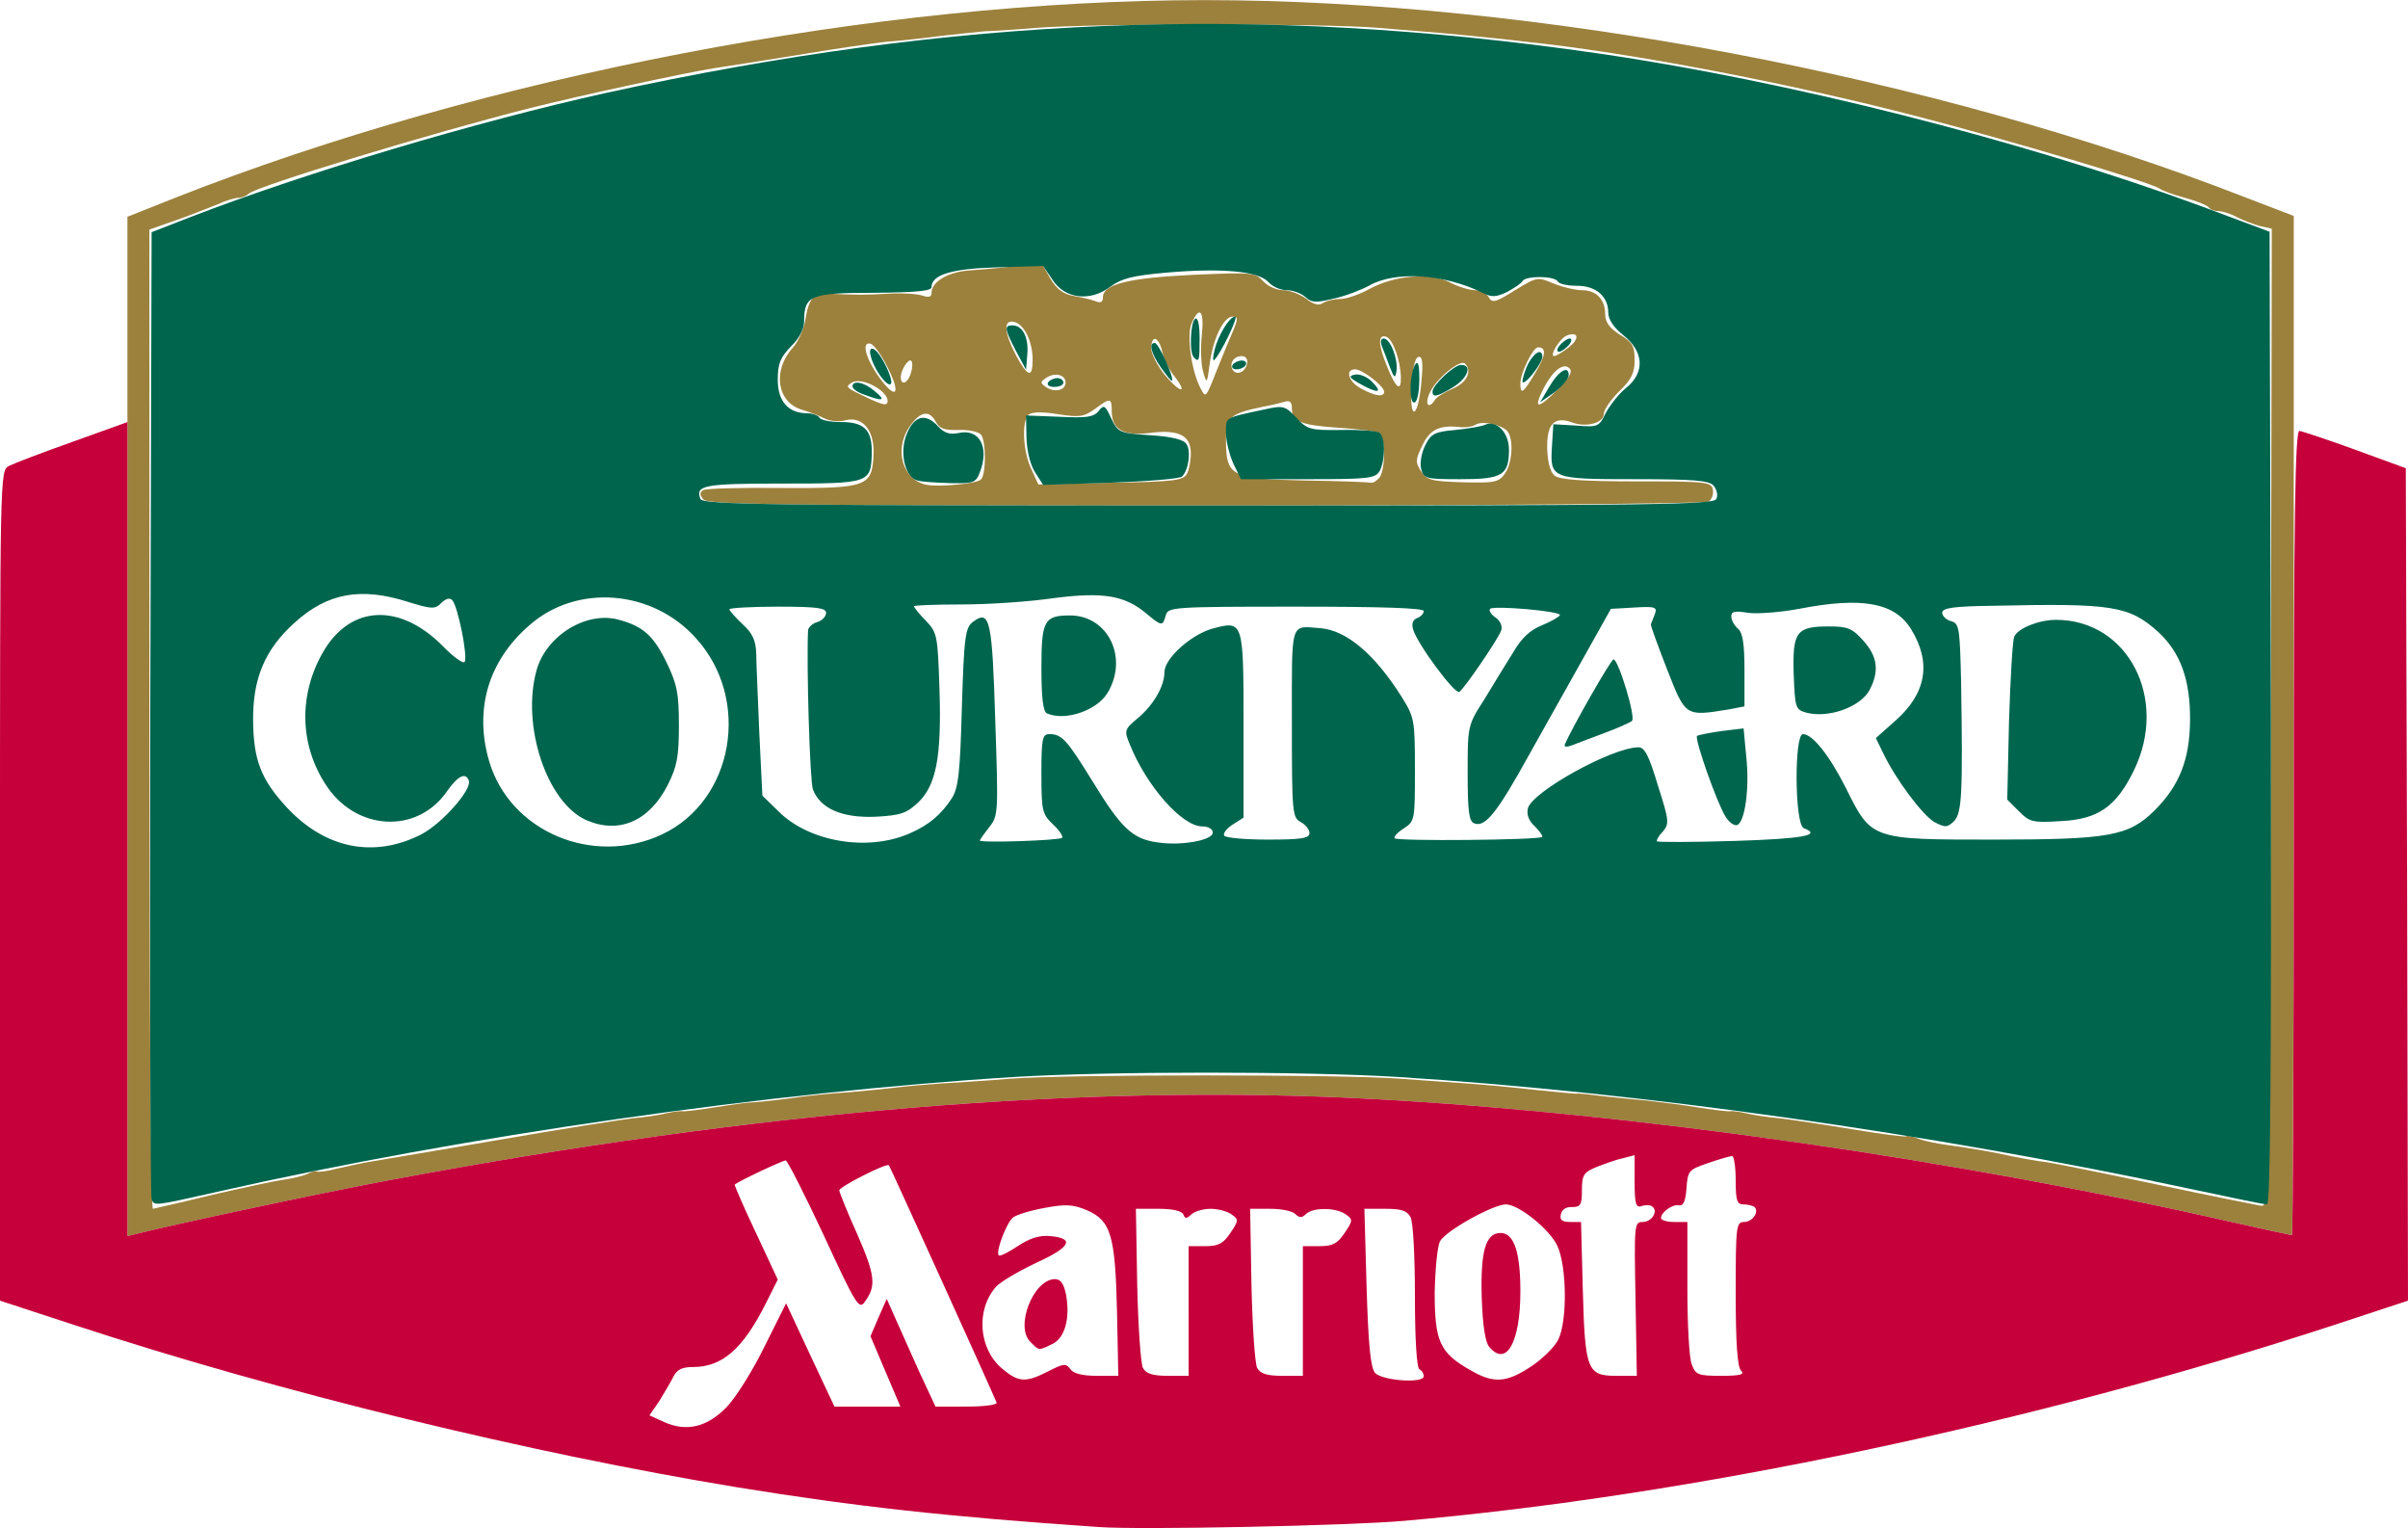
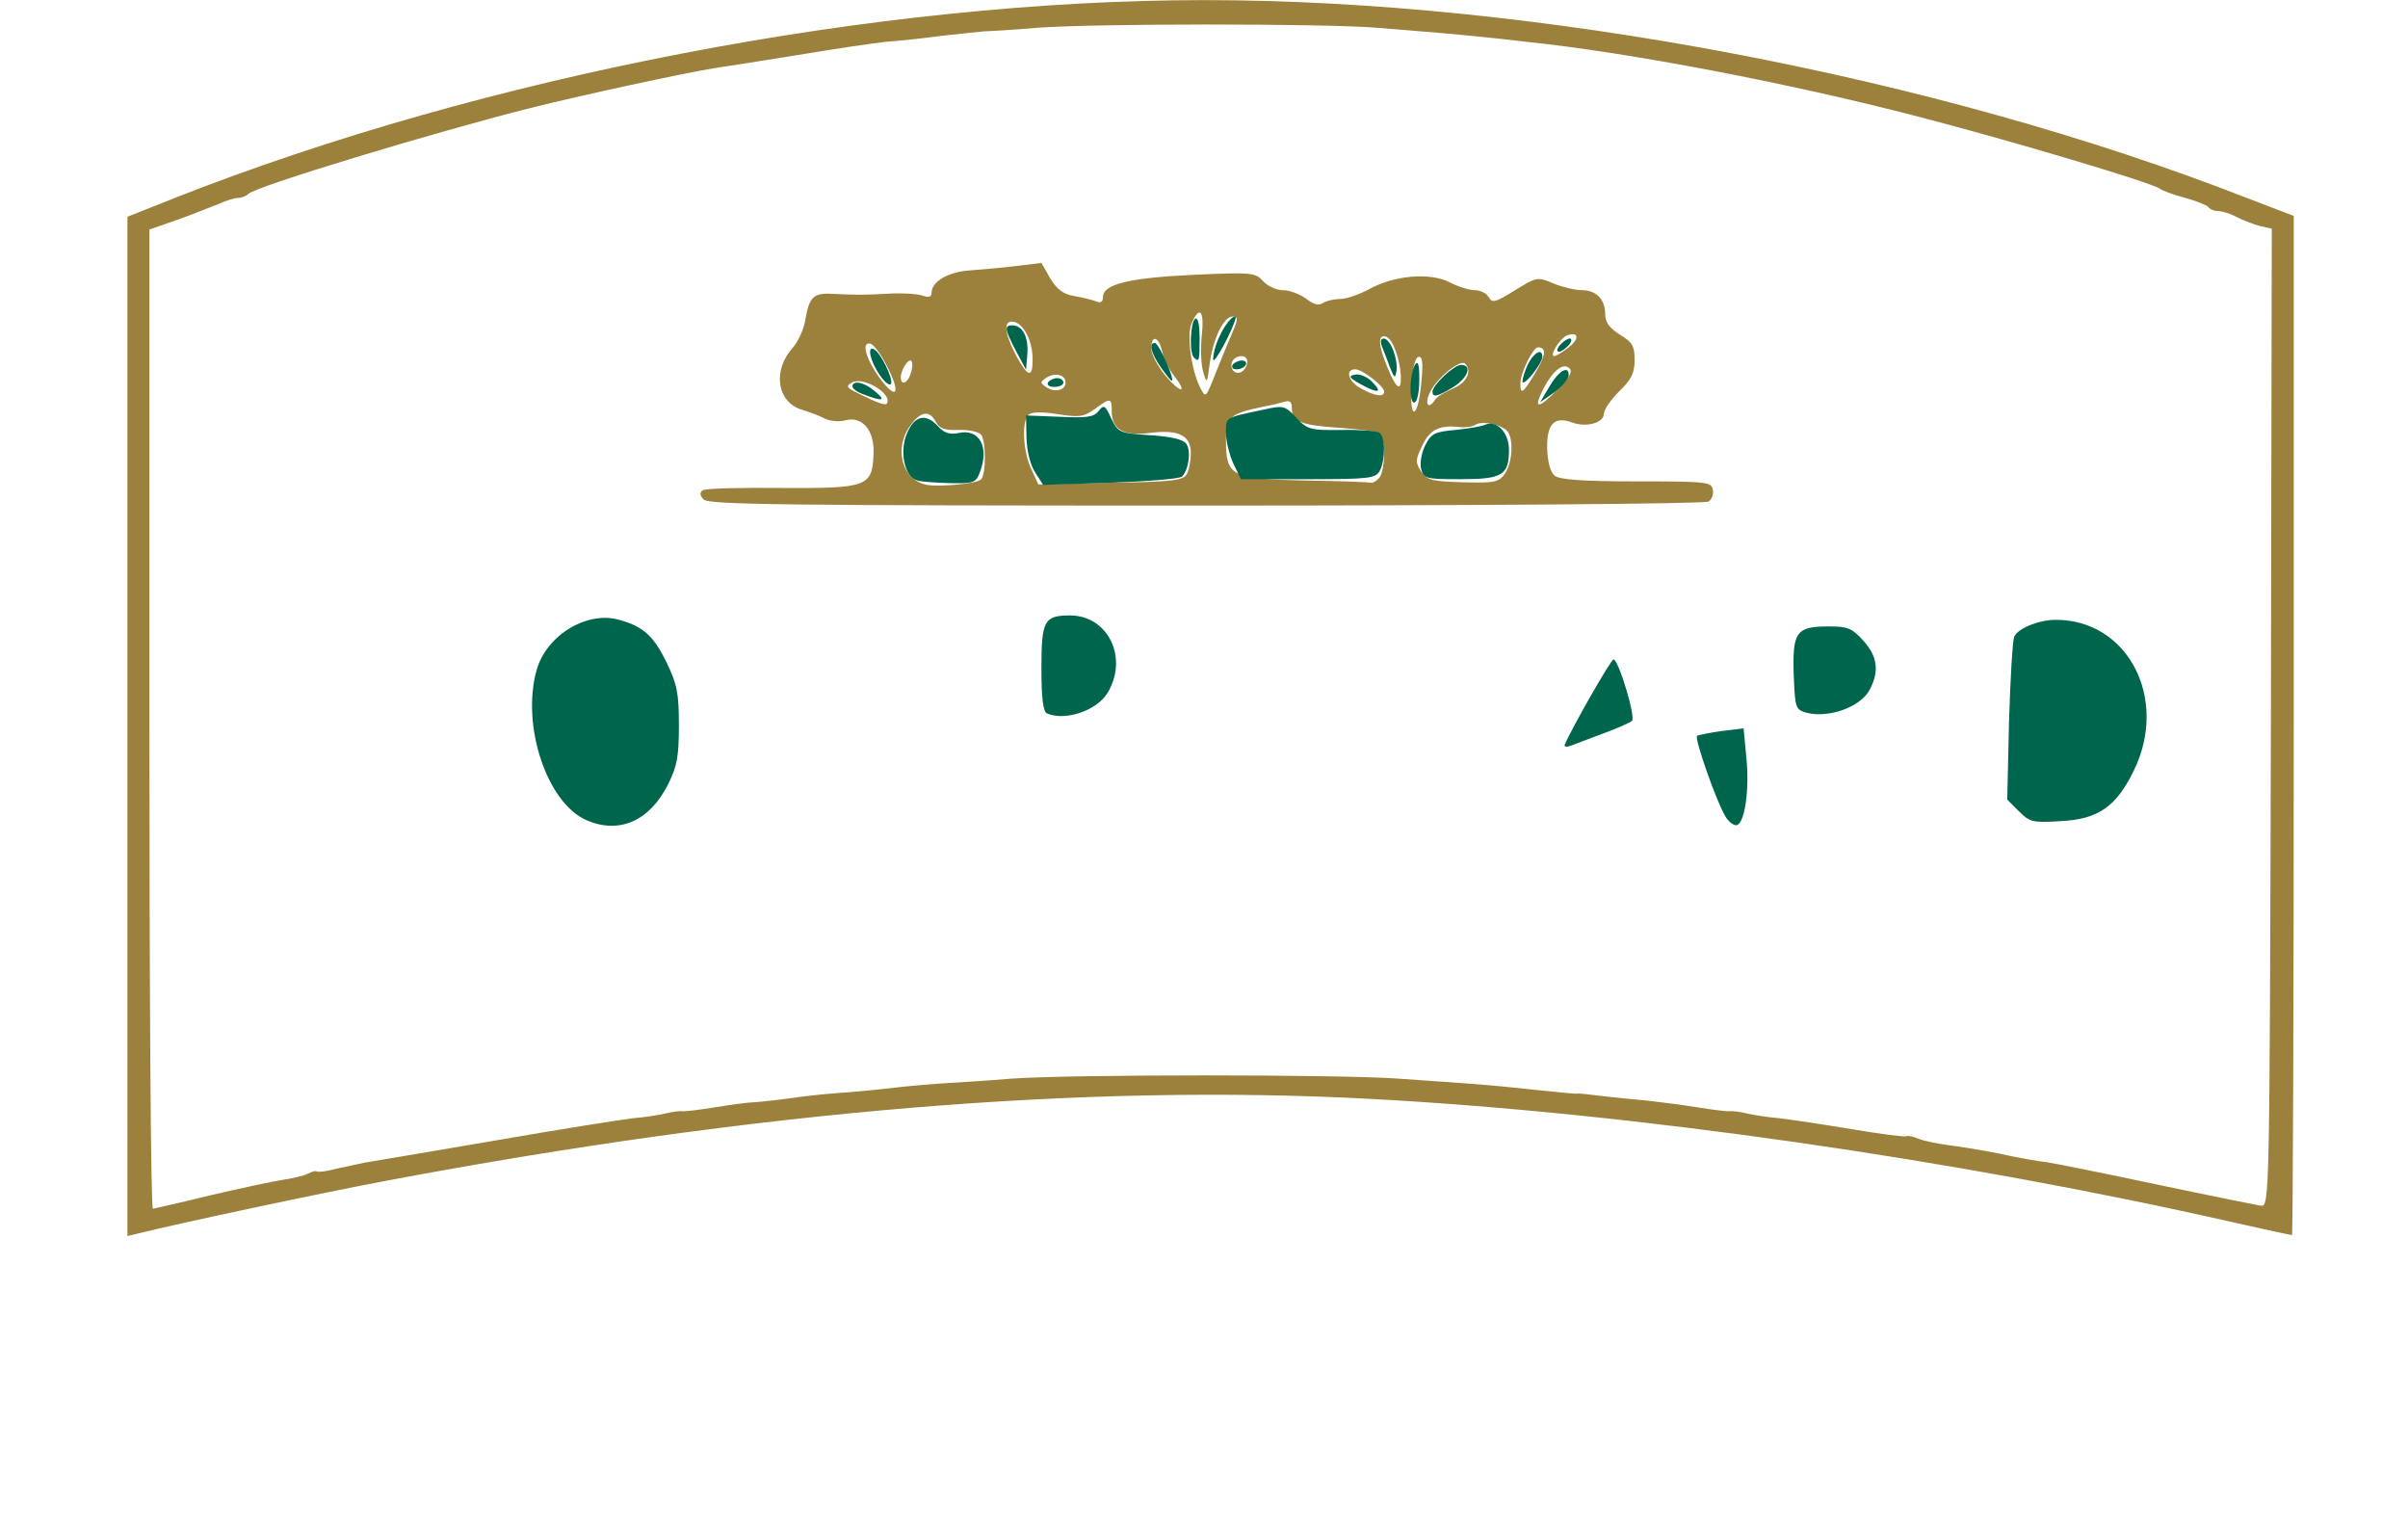
<svg xmlns="http://www.w3.org/2000/svg" id="Layer_1" viewBox="0 0 548 347.6" width="2500" height="1586">
  <style>.st0{fill:#9b813c}.st1{fill:#c6003b}.st2{fill:#00654d}</style>
  <g id="layer3">
    <path class="st0" d="M29 165.2V49.3L39.8 45C110.4 17.2 199.9 0 274.1 0c74.8 0 166.3 17.3 237.2 45l10.7 4.1v116c0 63.7-.2 115.9-.4 115.9s-6.2-1.3-13.3-2.9C445.4 263.8 371.7 253.2 312 250c-65-3.5-139.5 2.7-224 18.6-15.4 2.9-47.3 9.7-56.5 12l-2.5.6v-116zm19 106.7c6.9-1.6 14.3-3.2 16.4-3.5 2.2-.3 4.7-.9 5.7-1.4.9-.5 1.8-.7 2-.5.3.2 2.2 0 4.4-.6 2.2-.5 5.1-1.1 6.5-1.4 1.4-.2 14.7-2.5 29.5-5 14.9-2.6 29-4.8 31.5-5.1 2.5-.2 5.9-.7 7.5-1.1 1.7-.4 3.4-.6 3.8-.5s3.8-.3 7.5-.9c3.7-.6 7.4-1.1 8.2-1.1s4.7-.4 8.5-.9c3.9-.6 9.9-1.2 13.5-1.4 3.6-.3 8.5-.8 11-1.1 2.5-.3 7-.7 10-.9s10.2-.6 16-1.1c13.3-1 75.2-1 88.5 0 5.5.4 12.5.9 15.5 1.1s9.7.8 14.9 1.4c5.2.5 9.7 1 10 .9.3-.1 3.1.2 6.1.6 3 .3 7.5.8 10 1 2.5.3 7.5.9 11.2 1.5 3.7.6 7.1 1 7.5.9s2.2.1 3.8.5c1.7.4 5 .9 7.5 1.1 2.5.3 9.9 1.4 16.5 2.5 6.5 1.1 12.1 1.8 12.3 1.6.2-.2 1.5 0 2.9.6 1.3.5 4.3 1.1 6.6 1.4 2.3.3 7.5 1.1 11.5 1.9 4 .9 9 1.8 11 2 2 .3 13.4 2.6 25.2 5.1 11.8 2.5 22.4 4.6 23.5 4.8 2 .2 2-.5 2.3-111L517 52l-2.7-.6c-1.5-.4-3.8-1.3-5.2-2-1.4-.8-3.4-1.4-4.3-1.4-.9 0-1.9-.4-2.2-.9-.3-.4-2.7-1.4-5.3-2.1-2.7-.7-5.3-1.7-5.8-2.1-1.9-1.4-33.8-10.9-55-16.4-29.6-7.7-65.9-14.6-89-17-3.3-.4-7.8-.9-10-1.1-5.7-.6-13.7-1.3-24-2.1-12-1-64.4-1-77.5 0-5.8.5-11.2.8-12 .8-.8.1-5.1.5-9.5 1-4.4.6-10.2 1.2-13 1.4-2.7.3-11.7 1.6-20 3-8.2 1.3-16.8 2.7-19 3-5.9.9-30.5 6.2-42 9.1-22.1 5.6-62.1 17.7-64 19.5-.5.5-1.5.9-2.3.9s-2.8.6-4.5 1.4c-1.8.7-6 2.4-9.4 3.6L34 52.2v111.4c0 61.3.3 111.4.8 111.4.4-.1 6.3-1.4 13.2-3.1z" />
    <path class="st0" d="M160.1 113.6c-.9-1-.9-1.6-.1-2.1.6-.4 8.7-.6 18-.5 19.5.1 20.5-.3 20.8-7.8.2-5.3-2.5-8.6-6.4-7.6-1.4.4-3.5.2-4.7-.4-1.2-.6-3.5-1.5-5.2-2-5.7-1.7-6.8-9-2-14.2 1.2-1.4 2.5-4.3 2.8-6.4.8-4.8 1.8-5.9 5.4-5.8 6.3.3 8 .3 13.3 0 3-.2 6.5 0 7.8.4 1.5.5 2.2.4 2.2-.6 0-2.6 3.9-4.8 8.7-5.1 2.6-.2 7.4-.6 10.5-1l5.8-.7 2 3.5c1.5 2.5 3 3.6 5.3 4 1.7.3 4 .8 5 1.2 1.2.5 1.7.2 1.7-.9 0-3 6-4.4 20.6-5.1 13.3-.6 14.1-.5 15.8 1.4 1.1 1.2 3.1 2.1 4.6 2.1s3.8.9 5.2 1.9c1.6 1.3 2.9 1.7 3.9 1 .8-.5 2.5-.9 3.9-.9s4.3-1 6.5-2.2c5.8-3.2 13.9-3.9 18.4-1.6 1.9 1 4.5 1.8 5.8 1.8 1.2 0 2.6.7 3.1 1.6.8 1.4 1.5 1.2 6-1.6 4.9-3 5.1-3.1 8.8-1.5 2 .8 4.9 1.5 6.4 1.5 3.3 0 5.3 2.1 5.3 5.5 0 1.8 1 3.1 3.3 4.6 2.9 1.7 3.4 2.6 3.4 5.8 0 2.9-.7 4.4-3.5 7.1-1.9 1.9-3.5 4.2-3.5 5.1 0 2.1-4 3.2-7.2 2-4.1-1.5-5.8.3-5.7 5.9.1 3.1.7 5.4 1.7 6.2 1.1.9 6.3 1.3 18.6 1.3 15.9 0 17.1.1 17.4 1.9.2 1-.2 2.2-1 2.7-.7.5-52.2.9-114.4.9-96.2 0-113.3-.2-114.3-1.4zm63.1-4.5c1.3-1.1 1.2-9.1 0-10.3-.6-.6-2.9-1.1-5.1-1-3.1.1-4.3-.3-5.1-1.8-1.5-2.8-3.5-2.5-5.9.9-3.8 5.3-1.7 12.4 3.9 13.4 3.1.5 11.2-.3 12.2-1.2zm46.9-1.3c.5-.9.9-3 .9-4.7 0-4.1-2.8-5.5-9.5-4.6-5.9.7-8.5-.8-8.5-5.1 0-2.9-.3-3-3.8-.4-2.5 1.8-3.5 2-8.5 1.2-3.7-.6-6-.5-6.7.2-1.5 1.5-1.2 8.4.7 12.3l1.6 3.5 16.4-.4c14.3-.2 16.6-.5 17.4-2zm43.7 1c1.5-1.5 1.6-9.4.1-10.3-.6-.4-4.7-.9-9.2-1.2-8.8-.6-10.7-1.4-10.7-4.5 0-1.4-.5-1.8-1.7-1.4-1 .3-3.1.8-4.8 1.1-7.7 1.6-8.5 2.4-8.5 7.5 0 8.4 1.1 8.9 18 9.3 8 .1 14.7.4 15.1.5.3.1 1-.3 1.7-1zm28.7-1.1c1.6-2.3 2-7.4.7-9.4-1-1.6-5.8-2.7-7.4-1.7-.7.5-2.5.7-4 .5-4.4-.4-6.5.7-8.2 4.4-1.5 3.1-1.5 3.7-.2 5.7s2.4 2.3 9.5 2.5c7.3.2 8.2 0 9.6-2zm-19-21.1c.4-4.3.2-5.7-.8-5.4-.7.3-1.3 2.9-1.5 6.9-.4 8.2 1.6 6.9 2.3-1.5zM202 91.2c0-2.4-5.9-5.5-8.1-4.2-1.6 1-1.5 1.1 3.1 3.3 4 1.9 5 2.1 5 .9zm124.6-.3c.3-.6 2.2-1.7 4-2.5 3.2-1.3 4.5-4 2.8-5.7-1.1-1-6.3 3.2-7.9 6.4-1.4 2.7-.5 4.3 1.1 1.8zm28.1-2.5c2.5-2.5 3.2-3.9 2.5-4.6-1.4-1.4-3.7.4-5.8 4.3-2.6 5.1-1.6 5.2 3.3.3zm-153-5.4c-1.2-2.4-2.8-4.5-3.5-4.8-2.3-.7-1.2 3.4 2 7.8 4 5.4 4.9 3.4 1.5-3zm75.1 1.5c1.1-2.7 2.7-6.7 3.6-8.7 1.4-3.3 1.4-3.8.1-3.8-2 0-4.4 4.9-5.2 10.7-.6 4.7-.7 4.7-1.5 1.8-.5-1.6-.6-5.4-.3-8.2.6-5.7-.5-6.9-2.3-2.8-1.2 2.6-.1 10.8 2 14.8 1.2 2.3 1.2 2.3 3.6-3.8zm38.2 4.6c0-1.3-5-5.1-6.6-5.1-2.4 0-1.5 2.9 1.4 4.4 3.1 1.7 5.2 2 5.2.7zM242.5 87c0-1.8-2.5-2.4-4.5-1-1.3.9-1.3 1.1 0 2 2 1.4 4.5.8 4.5-1zm24.7-1.5c-1.1-1.4-2.4-3.9-2.7-5.5-.8-3.5-2.5-4-2.5-.7 0 1.2 1.4 3.9 3.1 6 3.5 4.2 5.4 4.4 2.1.2zm82.2-.7c2.4-4 2.6-5.8.6-5.8-1.1 0-4 5.8-4 8.2 0 2.7.6 2.3 3.4-2.4zm-30.6 1c-.1-3.9-1.8-8.6-3.3-9.2-2-.7-1.9 1.9.3 7.1 1.9 4.7 3.1 5.5 3 2.1zm-111.5-1c.4-1.2.4-2.4.1-2.7-.6-.7-2.4 2-2.4 3.7 0 2.1 1.7 1.3 2.3-1zm27.7-3c0-4.2-2-8.2-4.3-8.6-2.4-.5-2.2 2.4.5 7.6 2.7 5 3.8 5.3 3.8 1zm48.8.9c.2-1-.3-1.7-1.2-1.7-1.8 0-2.9 1.6-2.1 3.1.9 1.4 2.9.6 3.3-1.4zM357 79c2.5-1.9 2.3-3.7-.4-2.7-1.6.6-4.1 4.7-2.9 4.7.4 0 1.9-.9 3.3-2z" />
  </g>
  <g id="layer4">
-     <path class="st1" d="M250 347.4c-34-2.3-55.6-4.7-82-9-47.6-7.8-104.6-21.7-151.2-37L0 295.9v-94.4c0-94 0-94.4 2-95.5 1.2-.6 7.7-3.1 14.5-5.5L29 96v185.2l2.5-.6c9.2-2.3 41.1-9.1 56.5-12 84.5-15.9 159-22.1 224-18.6 59.7 3.2 133.4 13.8 196.3 28.1 7.1 1.6 13.1 2.9 13.3 2.9.2 0 .4-41.2.4-91.5 0-72.6.3-91.5 1.3-91.5.6.1 6.4 2 12.7 4.3l11.5 4.2.3 94.7.2 94.7-16.7 5.5c-68.5 22.4-146.4 38.9-211.8 44.6-12.5 1.1-60 2.1-69.5 1.4zm-84.8-27.1c2.1-2.1 6-8.3 8.7-13.8l5-10 5.5 11.8 5.5 11.7h15l-3.4-8-3.4-8 1.8-4.2 1.9-4.3 2 4.5c1.1 2.5 3.6 8 5.5 12.3l3.6 7.7h7.1c4 0 7-.4 6.8-.9-.8-2.1-24.2-53.6-24.5-54-.5-.6-11.3 4.9-11.3 5.7 0 .4 1.8 4.9 4.1 10 4.1 9.4 4.4 11.8 1.6 15.5-1.2 1.7-2.1.2-9.2-15.2-4.4-9.4-8.3-17.1-8.7-17.1-.7 0-10.7 4.7-11.6 5.5-.1.1 2 5 4.8 10.9l5 10.7-2.6 5.2c-5.3 10.6-10 14.7-16.7 14.7-2.5 0-3.7.6-4.5 2.3-.6 1.2-2.1 3.7-3.2 5.5l-2.2 3.2 3.3 1.5c5.1 2.3 9.7 1.2 14.1-3.2zm73.3-8.3c3.5-1.8 4.1-1.9 5.1-.5.7 1 2.8 1.5 6 1.5h4.9l-.3-14.7c-.4-17.4-1.4-20.6-6.9-23-3.1-1.3-4.8-1.4-9.6-.5-3.3.6-6.5 1.6-7.2 2.2-1.5 1.3-4 7.9-3.2 8.6.2.3 2.2-.7 4.3-2.1 2.7-1.8 4.9-2.5 7.3-2.3 5.8.5 4.8 2.5-3.1 6.1-4 1.9-8.1 4.3-9.1 5.4-4.7 5.3-4 14.2 1.4 18.7 3.7 3.1 5.3 3.2 10.4.6zm85.5 1.1c0-.6-.4-1.3-1-1.6-.6-.4-1-7-1-16.6 0-9.1-.4-16.9-1-18-.8-1.5-2.1-1.9-5.8-1.9h-4.7l.5 17.8c.4 13.1.9 18.3 1.9 19.5 1.5 1.8 11.1 2.5 11.1.8zm24.4-2.2c2.6-1.7 5.4-4.5 6.2-6.1 2.1-4.1 2-16.7-.2-21.4-1.8-3.8-8.8-9.4-11.7-9.4s-13.7 6-15 8.4c-.6 1.2-1.1 6.4-1.2 11.8 0 11 1.2 13.6 8.1 17.5 5.3 3.1 8.2 2.9 13.8-.8zm-77.9-12.6v-14.8h3.8c3 0 4.1-.6 5.7-3 1.9-2.8 1.9-3.1.3-4.2-.9-.7-3.1-1.3-4.8-1.3-1.7 0-3.7.6-4.4 1.3-1.1 1-1.4 1-1.8 0-.3-.8-2.4-1.3-5.6-1.3h-5.2l.3 17.2c.2 9.4.8 18 1.3 19 .7 1.3 2.2 1.8 5.7 1.8h4.7v-14.7zm26 0v-14.8h3.8c3 0 4.1-.6 5.7-3 1.9-2.8 1.9-3.1.3-4.2-2.1-1.6-7.5-1.7-9.1-.1-.9.9-1.5.9-2.4 0-.7-.7-3.2-1.2-5.7-1.2h-4.6l.3 17.2c.2 9.5.8 18.1 1.3 19 .7 1.3 2.2 1.8 5.7 1.8h4.7v-14.7zm75.7-2.8c-.3-16.8-.3-17.5 1.6-17.5 2.2 0 3.7-2.6 2.1-3.6-.5-.3-1.6-.3-2.4 0-1.2.4-1.5-.6-1.5-5.5v-6.1l-2.7.7c-1.5.3-4.2 1.3-6 2-2.9 1.2-3.3 1.8-3.3 5.3 0 3.3-.3 3.8-2.2 3.8-1.4-.1-2.4.6-2.6 1.7-.3 1.2.3 1.7 2.1 1.7h2.5l.4 15.3c.5 18.4 1 19.7 7.6 19.7h4.7l-.3-17.5zm24 16.3c-.8-.8-1.2-6.2-1.2-17.5 0-15.3.1-16.3 1.9-16.3 1.9 0 3.5-2.3 2.4-3.4-.4-.3-1.5-.6-2.5-.6-1.5 0-1.8-.8-1.8-5.5 0-3-.4-5.5-.8-5.5-.5 0-2.9.7-5.5 1.6-4.4 1.5-4.6 1.7-4.9 5.7-.2 2.9-.7 4.1-1.7 3.9-1.5-.3-4.1 1.6-4.1 2.9 0 .5 1.4.9 3 .9h3v14.9c0 8.2.4 16.1 1 17.5.9 2.4 1.5 2.6 6.7 2.6 4.4 0 5.4-.3 4.5-1.2z" />
-     <path class="st1" d="M234.5 305.3c-3.6-3.5.7-14.3 5.6-14.3 1.3 0 2 1.1 2.5 3.5 1 5.5-.3 10-3.2 11.3-3.1 1.5-2.9 1.5-4.9-.5zM338.9 306.4c-.9-1-1.5-5.1-1.7-11.3-.3-10.5.9-14.6 4.3-14.6 3 0 4.5 4.2 4.5 13.3 0 11.6-3.2 17.3-7.1 12.6z" />
-   </g>
+     </g>
  <g id="layer5">
-     <path class="st2" d="M34.5 272.8c-.3-.7-.4-50.5-.3-110.6l.3-109.4 9-3.5c26.2-10.1 64.7-21.6 94.5-28.2 79.5-17.4 148.2-20.2 225.5-9 43 6.2 96.7 19.8 137.2 34.7l15.8 5.9.3 110.6c.1 83-.1 110.7-.9 110.7-.7 0-8.4-1.6-17.3-3.5-59.4-12.7-125.1-22-180.6-25.5-21-1.3-65.6-1.3-87 0-55.4 3.4-125.9 13.5-181.4 26.1-14.7 3.3-14.5 3.3-15.1 1.7zm61.4-83c4.6-2.4 11.5-10.1 10.8-12.2-.7-2-2.5-1.1-4.9 2.3-6.8 10-21 9.2-27.8-1.6-5.9-9.2-6-20.5-.4-30.1 6.2-10.6 17.4-11.1 27.2-1.2 2.3 2.4 4.6 4 4.9 3.6.9-.8-1.5-12.8-2.8-14.1-.6-.6-1.5-.3-2.5.7-1.4 1.4-2.1 1.4-7.6-.3-10.7-3.4-18.3-2-25.7 4.7-6.8 6.1-9.6 12.7-9.5 22.4.1 8.9 1.8 13.3 7.6 19.6 8.8 9.5 19.9 11.7 30.7 6.2zm54.8 0c16.3-7.7 20.3-30.7 7.7-44.6-9.9-11.1-27.2-12.5-38-2.9-9.3 8.1-12.5 19.1-9.1 30.8 4.7 16.1 23.7 24.1 39.4 16.7zm56.3-.2c4.4-1.9 7.2-4.3 9.6-8 1.5-2.3 1.9-5.8 2.3-20.8.5-16.3.8-18.1 2.6-19.4 3.8-2.8 4.3-.3 5 22.6.7 20.9.7 21.6-1.4 24.2-1.1 1.4-2.1 2.8-2.1 3 0 .6 18.1 0 18.7-.6.3-.3-.6-1.7-2-3-2.5-2.4-2.7-3-2.7-11.6 0-7.9.2-9 1.8-9 2.9 0 4 1.3 10 11 6.3 10.3 8.9 12.8 14.4 13.6 5.3.9 12.8-.4 12.8-2.2 0-.8-1-1.4-2.4-1.4-4.6 0-12.7-9.2-16.5-18.7-1.3-3.1-1.2-3.4 1.8-5.9 3.6-3 6.1-7.3 6.1-10.5 0-3.1 6-8.5 10.9-9.9 7.1-1.9 7.1-1.8 7.1 22.1V186l-2.5 1.6c-1.4.9-2.2 2-1.9 2.5s4.8.9 10 .9c7.6 0 9.4-.3 9.4-1.5 0-.8-.9-1.9-2-2.5-1.9-1-2-2.1-2-22.5 0-23.7-.5-22.1 6.5-21.6 6 .5 12.4 6 18.4 15.5 3 4.8 3.1 5.3 3.1 16.7 0 11.5 0 11.7-2.6 13.4-1.4.9-2.3 1.9-2 2.2.6.7 32.8.4 33.5-.3.3-.2-.5-1.3-1.6-2.4-1.4-1.3-1.9-2.6-1.6-4.1 1-3.8 19.2-13.9 25.2-13.9 1.4 0 2.4 2 4.4 8.7 2.6 8.1 2.6 8.7 1.1 10.5-1 1-1.5 2-1.3 2.2.2.2 8.2.2 17.7-.1 15.6-.5 19.9-1.3 15.7-2.9-2.1-.8-2.2-21.4-.2-21.4 2.2 0 6 4.8 9.8 12.3 5.8 11.7 5.7 11.7 33.4 11.7 26.6 0 30.9-.8 36.8-6.6 5.7-5.7 8-11.6 8.1-20.4.1-9.4-2.2-15.6-7.3-20.3-6.6-5.9-10.4-6.5-37.3-5.9-9.3.1-11.8.5-11.8 1.6 0 .7.9 1.6 2 1.9 1.9.5 2 1.5 2.3 13.9.4 25.3.2 29.7-1.6 31.6-1.6 1.5-2 1.5-4.5.2-2.7-1.6-8.8-9.7-11.7-15.8l-1.6-3.3 4.5-4c7-6.2 8.2-13.2 3.5-20.8-3.7-6-11.1-7.4-25.5-4.6-4.3.8-9.5 1.2-11.6.9-3-.5-3.8-.3-3.8.8 0 .9.7 2.1 1.5 2.8 1.1.9 1.5 3.4 1.5 9.5v8.2l-3.7.7c-9.8 1.6-9.7 1.6-13.9-9.1-2.1-5.4-3.8-10-3.7-10.3s.5-1.3.9-2.3c.6-1.6.1-1.8-4.7-1.5l-5.3.3-5.6 10c-3.1 5.5-8.9 15.9-12.9 23-7.4 13.4-10.1 16.8-12.6 15.8-1.2-.4-1.5-2.8-1.5-11.4 0-10.8 0-10.9 3.8-16.8 2-3.3 4.9-8.1 6.5-10.6 1.9-3.3 3.9-5.2 6.7-6.3 2.2-.9 4-2 4-2.3 0-.9-15.1-2.2-15.9-1.4-.3.4.2 1.3 1.3 2 1.1.8 1.6 2.1 1.2 3-.8 2.1-8.4 13.2-9.5 13.9-1 .6-9.5-10.8-10.5-14.2-.4-1.3-.1-2.2.9-2.6.8-.3 1.5-1 1.5-1.6 0-.7-9.8-1-29.1-1-28.2 0-29.1.1-29.6 2-.7 2.5-.9 2.5-4.5-.5-4.9-4.1-9.9-4.9-21.3-3.4-5.5.8-14.8 1.4-20.7 1.4-6 0-10.8.2-10.8.4 0 .3 1.2 1.8 2.7 3.3 2.6 2.7 2.7 3.4 3.1 15.5.5 15.4-.7 21.9-4.9 25.9-2.6 2.4-3.9 2.9-9.7 3.2-7.5.3-12.5-1.8-14.2-6.2-.7-1.8-1.5-28.8-1.1-36.3.1-.6 1-1.5 2.1-1.8 1.1-.3 2-1.3 2-2.1 0-1.1-2.1-1.4-11-1.4-6 0-11 .3-11 .6s1.4 1.9 3 3.4c2.3 2.1 3 3.7 3.1 6.7 0 2.1.4 10.2.7 18.1l.7 14.2 3.7 3.6c6.9 6.9 20.2 9.2 29.8 5zm183.6-76.1c.4-.8.1-2.2-.6-3-1-1.2-4.4-1.5-18-1.5-19.1 0-19.3-.1-18.8-7.7l.3-4.8 5.2.3c5 .4 5.2.3 6.8-3 1-1.8 3-4.3 4.6-5.6 4.3-3.5 4-8.2-.6-11.9-2.3-1.8-3.5-3.7-3.5-5.2 0-3.7-2.8-6.1-7.1-6.1-2.1 0-4.1-.4-4.4-1-.8-1.3-7.2-1.3-8-.1-.3.6-1.9 1.6-3.5 2.5-2.6 1.2-3.5 1.3-5.8.1-8.7-4.2-19.6-4.9-25.5-1.6-1.8 1-5.4 2.4-8.1 3-4.1 1-5.1 1-6.6-.4-.9-.8-2.8-1.5-4.2-1.5-1.4 0-3.2-.8-4.2-1.9-2.2-2.4-10.6-3.2-23.1-2.1-7.8.7-10.2 1.3-12.8 3.2-4.6 3.5-10.4 2.8-13.2-1.6l-2.1-3.1-10.4.3c-10.5.3-15 1.7-15 4.5 0 .9-3.5 1.2-13.1 1.3-14.5 0-15.9.6-15.9 6.5 0 1.7-1.1 3.9-3 5.7-2.4 2.5-3 3.9-3 7.6 0 4.9 2.4 7.6 6.7 7.6 1.2 0 2.5.5 2.8 1 .3.6 2.6 1 4.9 1 5.3 0 7.1 1.8 7 7.1-.2 6.8-.5 6.9-20.5 6.9-17.8 0-19.7.4-18.5 3.5.5 1.3 15.9 1.5 115.6 1.5 101.8 0 115.1-.2 115.6-1.5z" />
    <path class="st2" d="M133.5 186.6c-9-3.9-14.9-21.5-11.4-34.1 2.2-8 11.5-13.6 18.8-11.5 5.5 1.5 7.8 3.6 10.8 9.7 2.4 5 2.8 7 2.8 14.3 0 7.1-.4 9.3-2.5 13.5-4.2 8.3-11.1 11.3-18.5 8.1zM392.7 185.8c-2-3.2-7.1-17.7-6.5-18.4.3-.2 2.8-.7 5.6-1.1l5-.6.6 6.4c.8 7.2-.3 15-2.1 15.6-.6.2-1.8-.6-2.6-1.9zM459.5 184.6l-2.7-2.7.4-17.7c.3-9.7.8-18.5 1.2-19.4.9-1.9 5.6-3.8 9.5-3.8 16.4 0 25.7 18 17.7 34.3-4 8.2-8.1 11.1-16.7 11.5-6.3.4-7 .2-9.4-2.2zM356.1 169.4c1.5-3.6 10.5-19.4 11.1-19.4 1.1 0 5.1 13.1 4.2 14-.5.4-3.4 1.7-6.4 2.8s-6.3 2.4-7.4 2.8c-1.1.4-1.7.3-1.5-.2zM238.3 162.3c-.9-.3-1.3-3.4-1.3-10.3 0-10.8.6-12 6.5-12 8.7 0 13.4 9.7 8.5 17.7-2.4 3.9-9.5 6.4-13.7 4.6zM411 162.1c-2.4-.7-2.5-1.1-2.8-8.7-.3-9.7.6-10.9 8-10.9 4.3 0 5.3.4 7.9 3.3 3.2 3.6 3.6 6.9 1.4 11.1-2 3.9-9.4 6.6-14.5 5.2zM208.8 109.3c-2.9-.7-4.2-6.5-2.4-10.7 1.7-4.1 4.3-4.7 7.1-1.6 1.4 1.5 2.6 1.9 4.6 1.5 4.8-1.1 7.1 3.2 4.9 8.9-.9 2.4-1.4 2.6-6.7 2.5-3.2-.1-6.6-.3-7.5-.6zM235.6 107.5c-1.1-1.7-1.9-4.8-2-7.9l-.1-5.1 7.6.3c6.1.3 7.8.1 8.9-1.3 1.2-1.5 1.5-1.4 2.9 1.7 1.6 3.2 1.8 3.3 8.9 3.8 4.9.3 7.6 1 8.2 2 1.1 1.6.5 5.9-1 7.4-.5.5-7.8 1.1-16.3 1.4l-15.3.5-1.8-2.8zM280.7 105.5c-.9-2-1.7-5.1-1.7-7 0-3.7-.5-3.4 8.9-5.4 4.1-.9 4.6-.8 7.1 1.9s3.2 2.9 10.2 2.8c4.1-.1 8 .2 8.7.6 1.4.9 1.4 6.1.1 8.7-1 1.7-2.3 1.9-16.3 1.9h-15.3l-1.7-3.5zM323.4 106.6c-.3-1.3.1-3.7 1-5.4 1.3-2.6 2.2-3 6.8-3.4 2.9-.3 6-.8 6.8-1.2 2.6-1.1 5.4 1.8 5.4 5.7 0 5.8-1.5 6.7-11 6.7-8 0-8.4-.1-9-2.4zM321 88.3c0-2.1.5-4.5 1-5.3.7-1.1 1-.2 1 3.2 0 2.6-.4 5-1 5.3-.6.4-1-.9-1-3.2zM196.8 89.8c-1.6-.5-2.8-1.4-2.8-1.9 0-1.5 2.7-1 5.1 1.1 2.6 2.1 1.9 2.4-2.3.8zM352.5 88.1c2.2-3.8 4.5-5.1 4.5-2.8 0 .9-1.5 2.6-3.2 3.9l-3.3 2.3 2-3.4zM326 89.1c0-1.5 4.9-6.1 6.5-6.1 2.6 0 1.6 2.9-1.7 5-3.6 2.2-4.8 2.5-4.8 1.1zM309.5 87.3c-2.5-1.4-2.7-1.8-1.1-2.1 1-.2 2.8.5 3.9 1.7 2.5 2.5 1.3 2.7-2.8.4zM200.2 85.3c-2.2-3.2-3-6.9-1.2-5.8 1.5.9 4.2 6.5 3.8 7.7-.3.7-1.4-.2-2.6-1.9zM238.5 87c.3-.5 1.3-1 2.1-1s1.4.5 1.4 1c0 .6-.9 1-2.1 1-1.1 0-1.7-.4-1.4-1zM264.2 83.6c-2.3-3.3-2.8-5.6-1.4-5.6.9 0 4.5 8.1 3.9 8.6-.1.2-1.2-1.2-2.5-3zM347.3 83.8c1.3-3.3 3.7-5 3.7-2.6-.1 1.4-3.4 5.8-4.4 5.8-.3 0 0-1.4.7-3.2zM316.3 83.5c-.6-1.6-1.4-3.8-1.8-4.7-.4-1.1-.3-1.8.4-1.8 1.5 0 3.3 4.7 2.9 7.4-.3 1.8-.5 1.6-1.5-.9zM231.2 79.8c-2.6-5-2.7-5.8-.8-5.8 2.3 0 3.7 2.7 3.4 6.5l-.3 3.6-2.3-4.3zM280.5 83c.3-.5 1.3-1 2.1-1s1.2.5.9 1c-.3.6-1.3 1-2.1 1s-1.2-.4-.9-1zM271.7 81.3c-1.1-1-.8-8.1.3-8.8.6-.4 1 1.3 1 4.4 0 5.2-.1 5.6-1.3 4.4zM276.4 79.6c.8-3.3 3.4-7.6 4.7-7.6.8 0-3.4 8.7-4.8 9.9-.3.3-.3-.7.1-2.3zM355 78.5c.7-.8 1.7-1.5 2.2-1.5.6 0 .5.7-.2 1.5s-1.7 1.5-2.2 1.5c-.6 0-.5-.7.2-1.5z" />
  </g>
</svg>